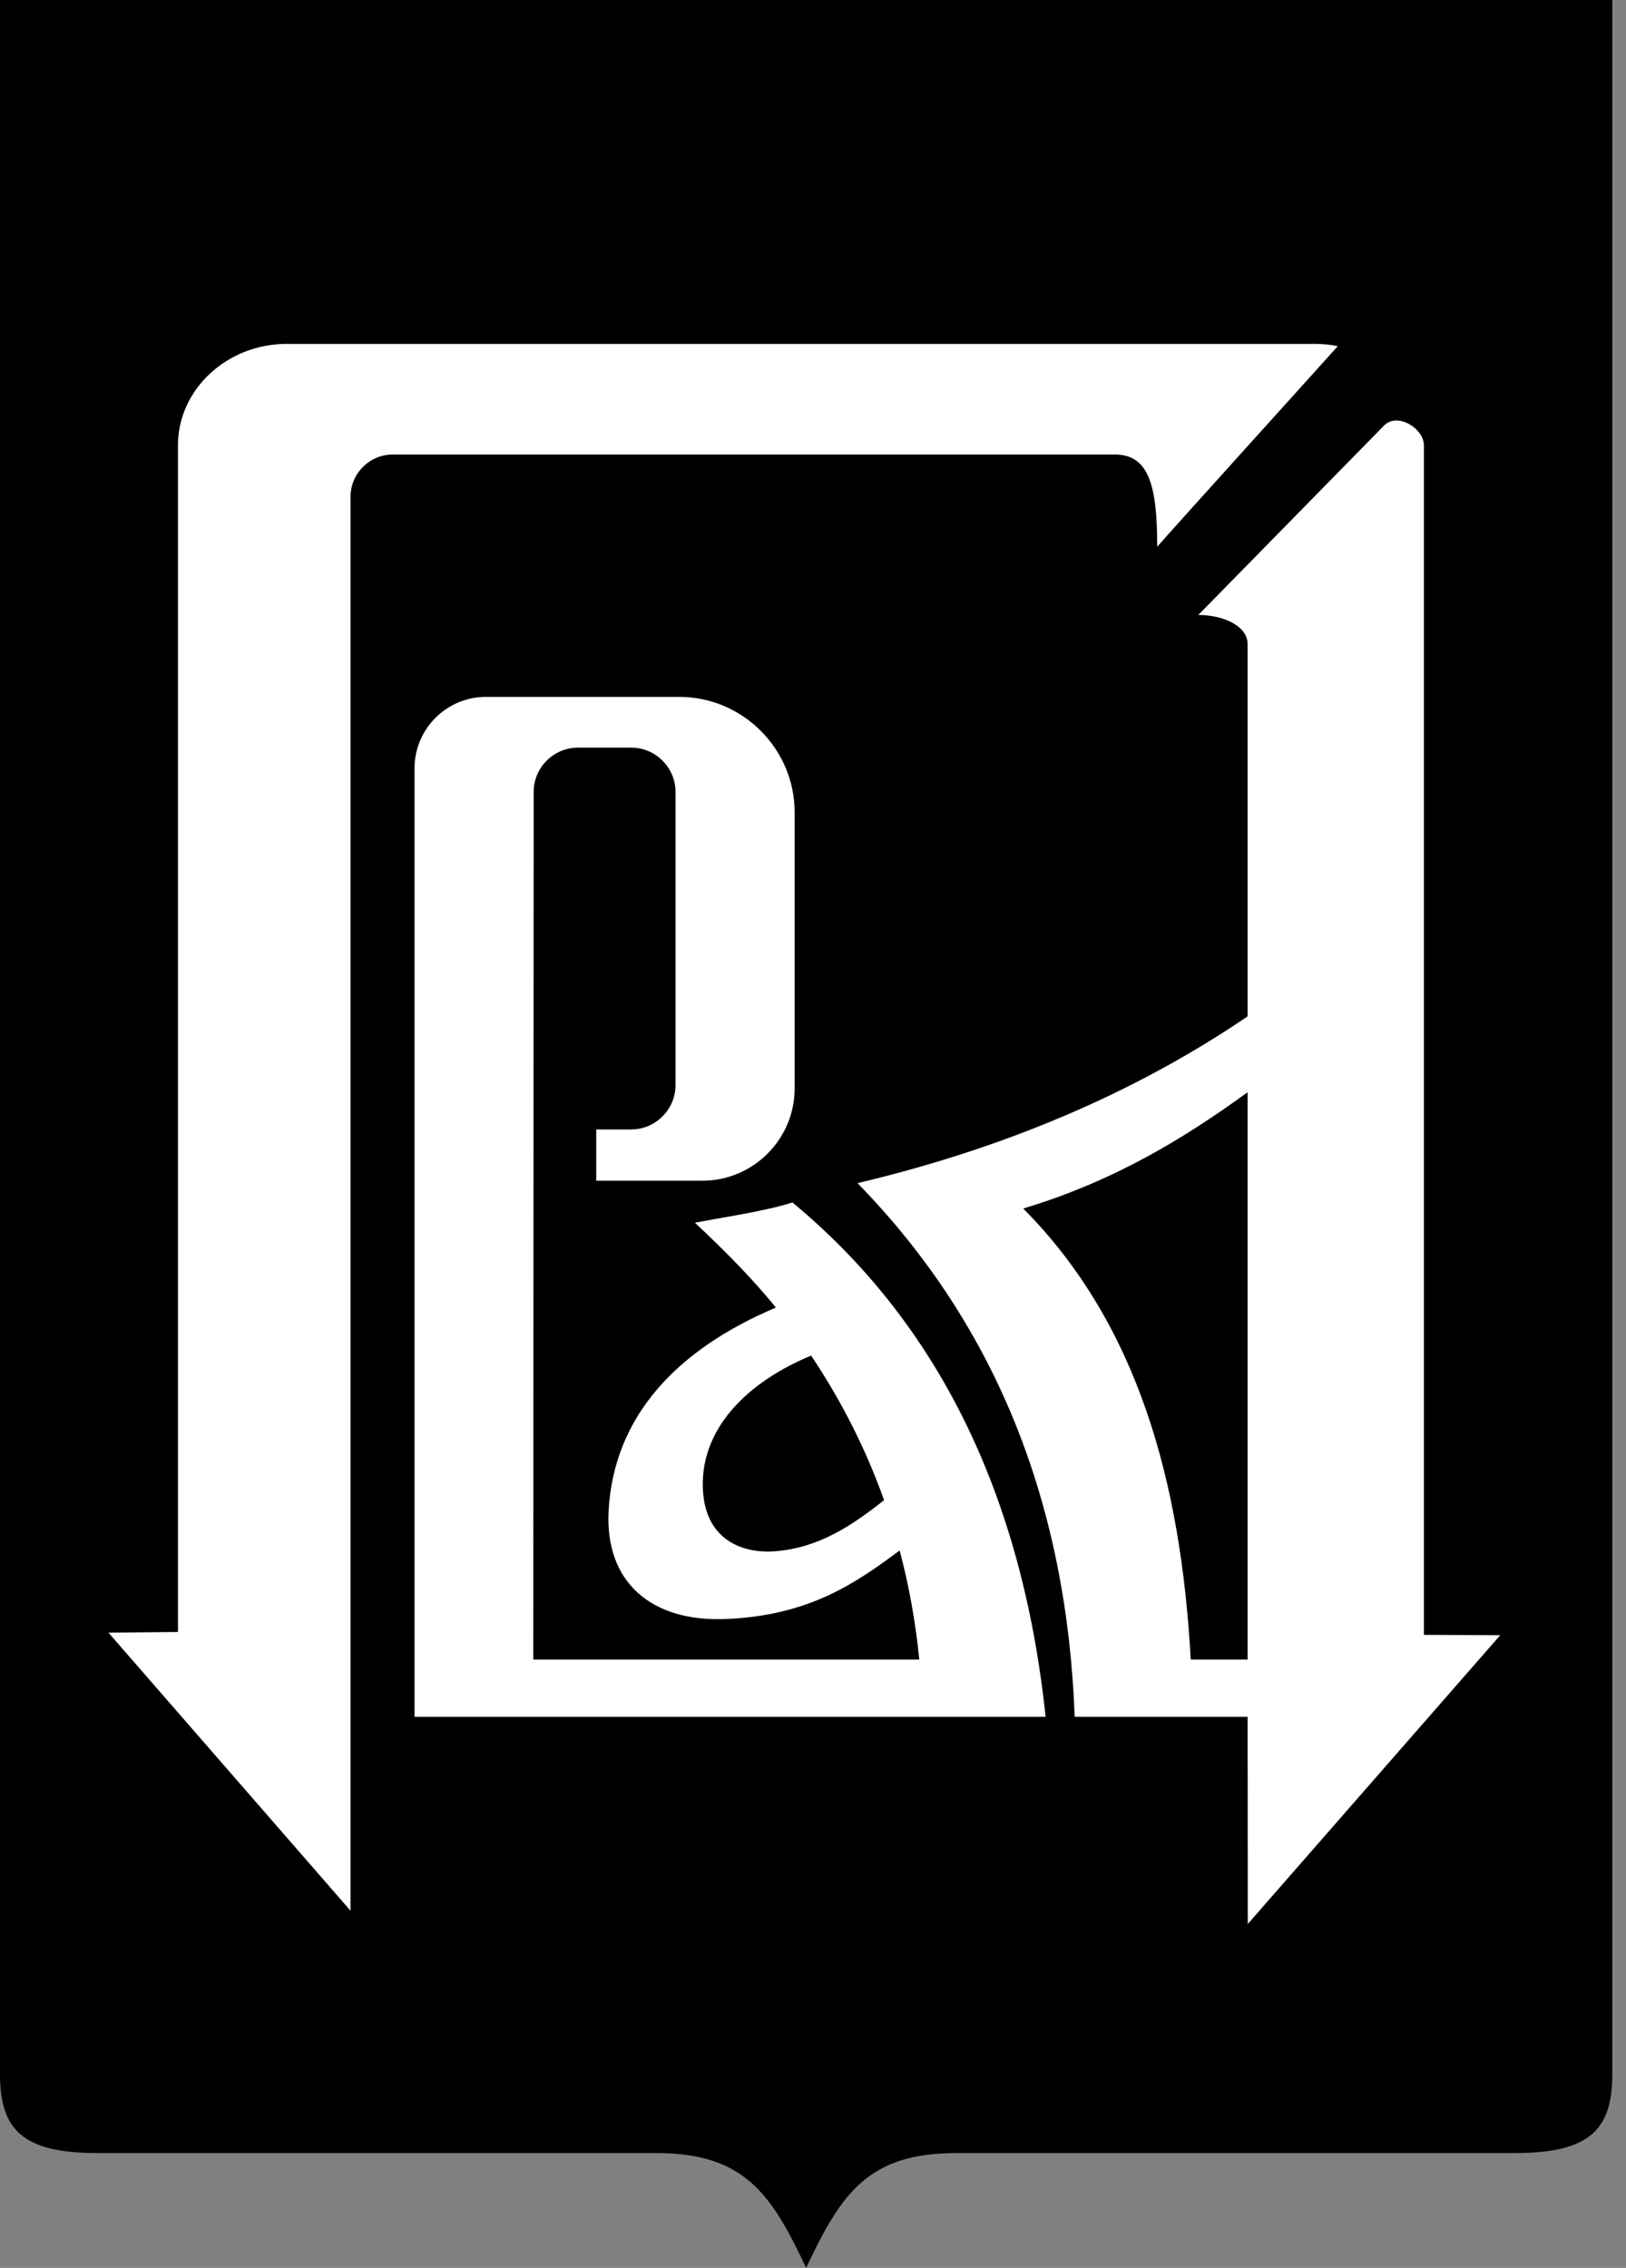
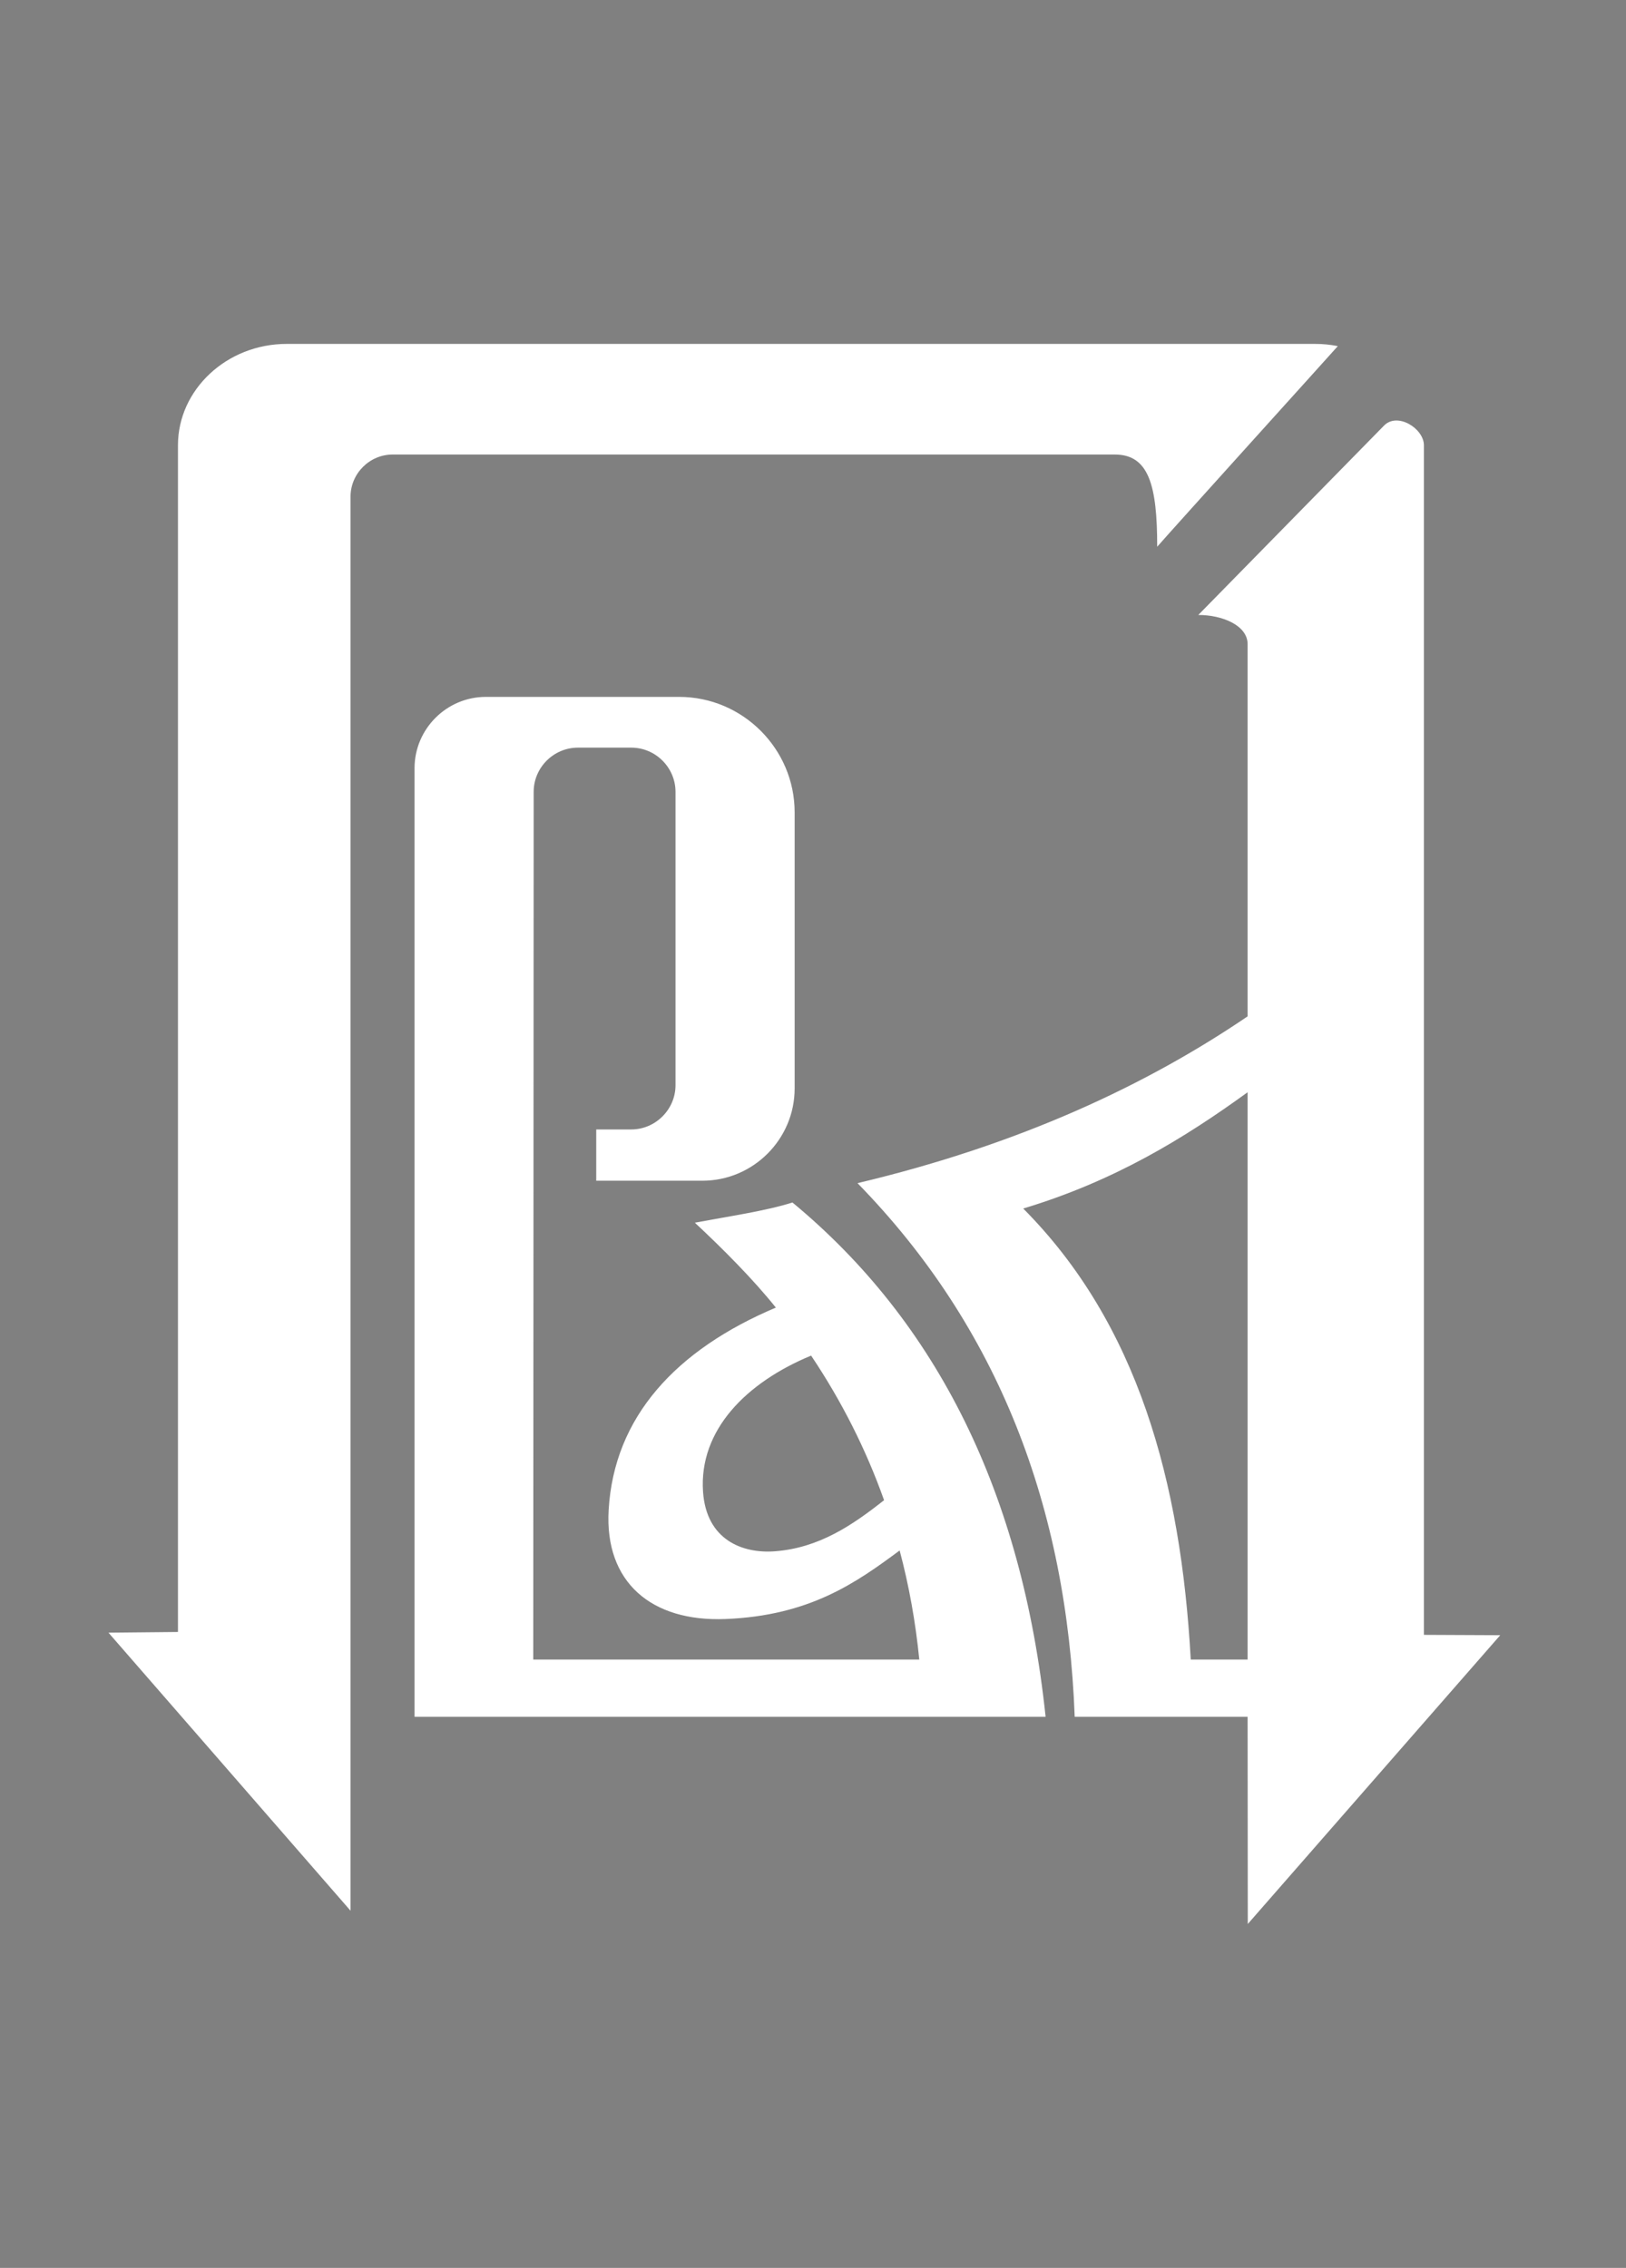
<svg xmlns="http://www.w3.org/2000/svg" width="38" height="53" viewBox="0 0 38 53" fill="none">
  <rect x="0" y="0" width="38" height="53" fill="#808080" stroke="none" />
-   <path fill-rule="evenodd" clip-rule="evenodd" d="M37.68 0V48.472C37.68 49.76 37.161 50.316 35.409 50.316H22.358C20.301 50.316 19.665 51.24 18.84 53C18.015 51.24 17.379 50.316 15.322 50.316H2.271C0.519 50.316 0 49.764 0 48.472V0C12.56 0 25.12 0 37.68 0Z" fill="black" />
  <path fill-rule="evenodd" clip-rule="evenodd" d="M6.7 8.037H30.736C30.917 8.037 31.095 8.055 31.265 8.089C31.099 8.278 27.401 12.366 27.044 12.777C27.045 11.323 26.84 10.622 26.051 10.622H9.177C8.637 10.622 8.192 11.067 8.192 11.607V44.653L2.535 38.155L4.159 38.139V10.406C4.159 9.103 5.303 8.037 6.7 8.037ZM18.132 30.558C15.807 31.541 14.348 33.105 14.224 35.294C14.129 36.972 15.217 37.906 16.958 37.836C18.923 37.757 20.005 36.99 21.025 36.234C21.244 37.056 21.397 37.906 21.484 38.783H12.462C12.463 32.768 12.472 24.506 12.472 18.506C12.472 17.937 12.938 17.472 13.507 17.472H14.753C15.322 17.472 15.787 17.939 15.787 18.506V25.361C15.787 25.927 15.319 26.395 14.753 26.395H13.934V27.593H16.416C17.601 27.593 18.571 26.624 18.571 25.438C18.571 24.095 18.571 20.327 18.571 18.984C18.571 17.5 17.357 16.286 15.873 16.286C14.367 16.286 12.86 16.286 11.354 16.286C10.438 16.286 9.688 17.035 9.688 17.952C9.688 24.533 9.688 33.539 9.688 40.121H24.436C23.887 34.918 21.915 30.912 18.52 28.102C17.9 28.299 17.049 28.422 16.239 28.574C16.901 29.192 17.595 29.889 18.132 30.558ZM25.116 40.121H29.157L29.161 44.963L35.061 38.214L33.277 38.206V10.406C33.277 10.015 32.66 9.626 32.346 9.945L28.004 14.372C28.55 14.369 29.157 14.609 29.157 15.055V23.752C26.807 25.349 23.847 26.746 20.04 27.65C23.335 31.022 24.933 35.224 25.116 40.121ZM20.661 35.059C20.239 33.873 19.671 32.747 18.956 31.68C17.447 32.305 16.331 33.416 16.43 34.862C16.508 35.991 17.355 36.31 18.109 36.253C19.144 36.175 19.923 35.641 20.661 35.059ZM29.157 25.526C27.669 26.604 26.051 27.598 23.913 28.243C26.588 30.934 27.599 34.624 27.828 38.783H29.157V25.526Z" fill="white" />
</svg>